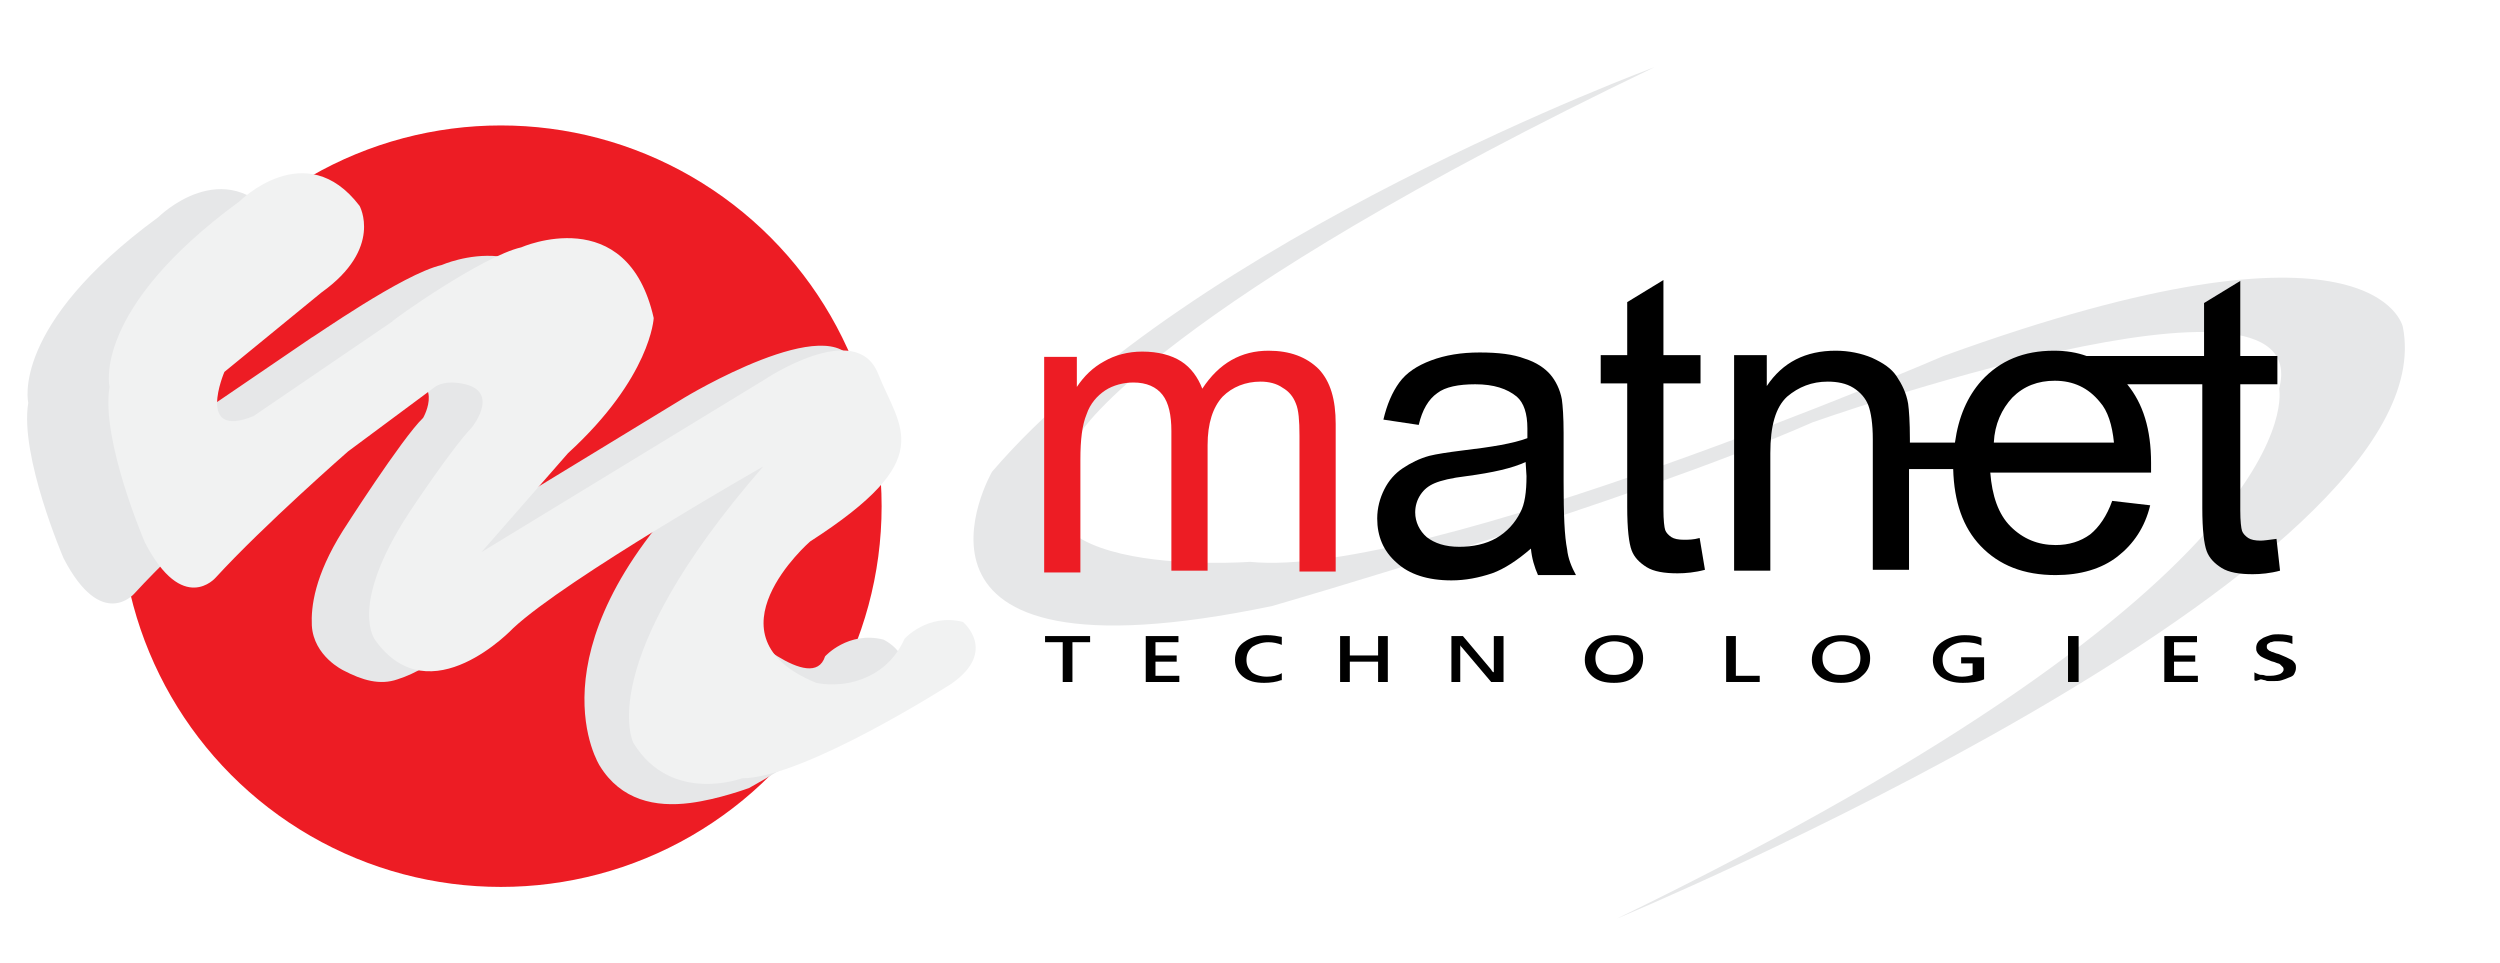
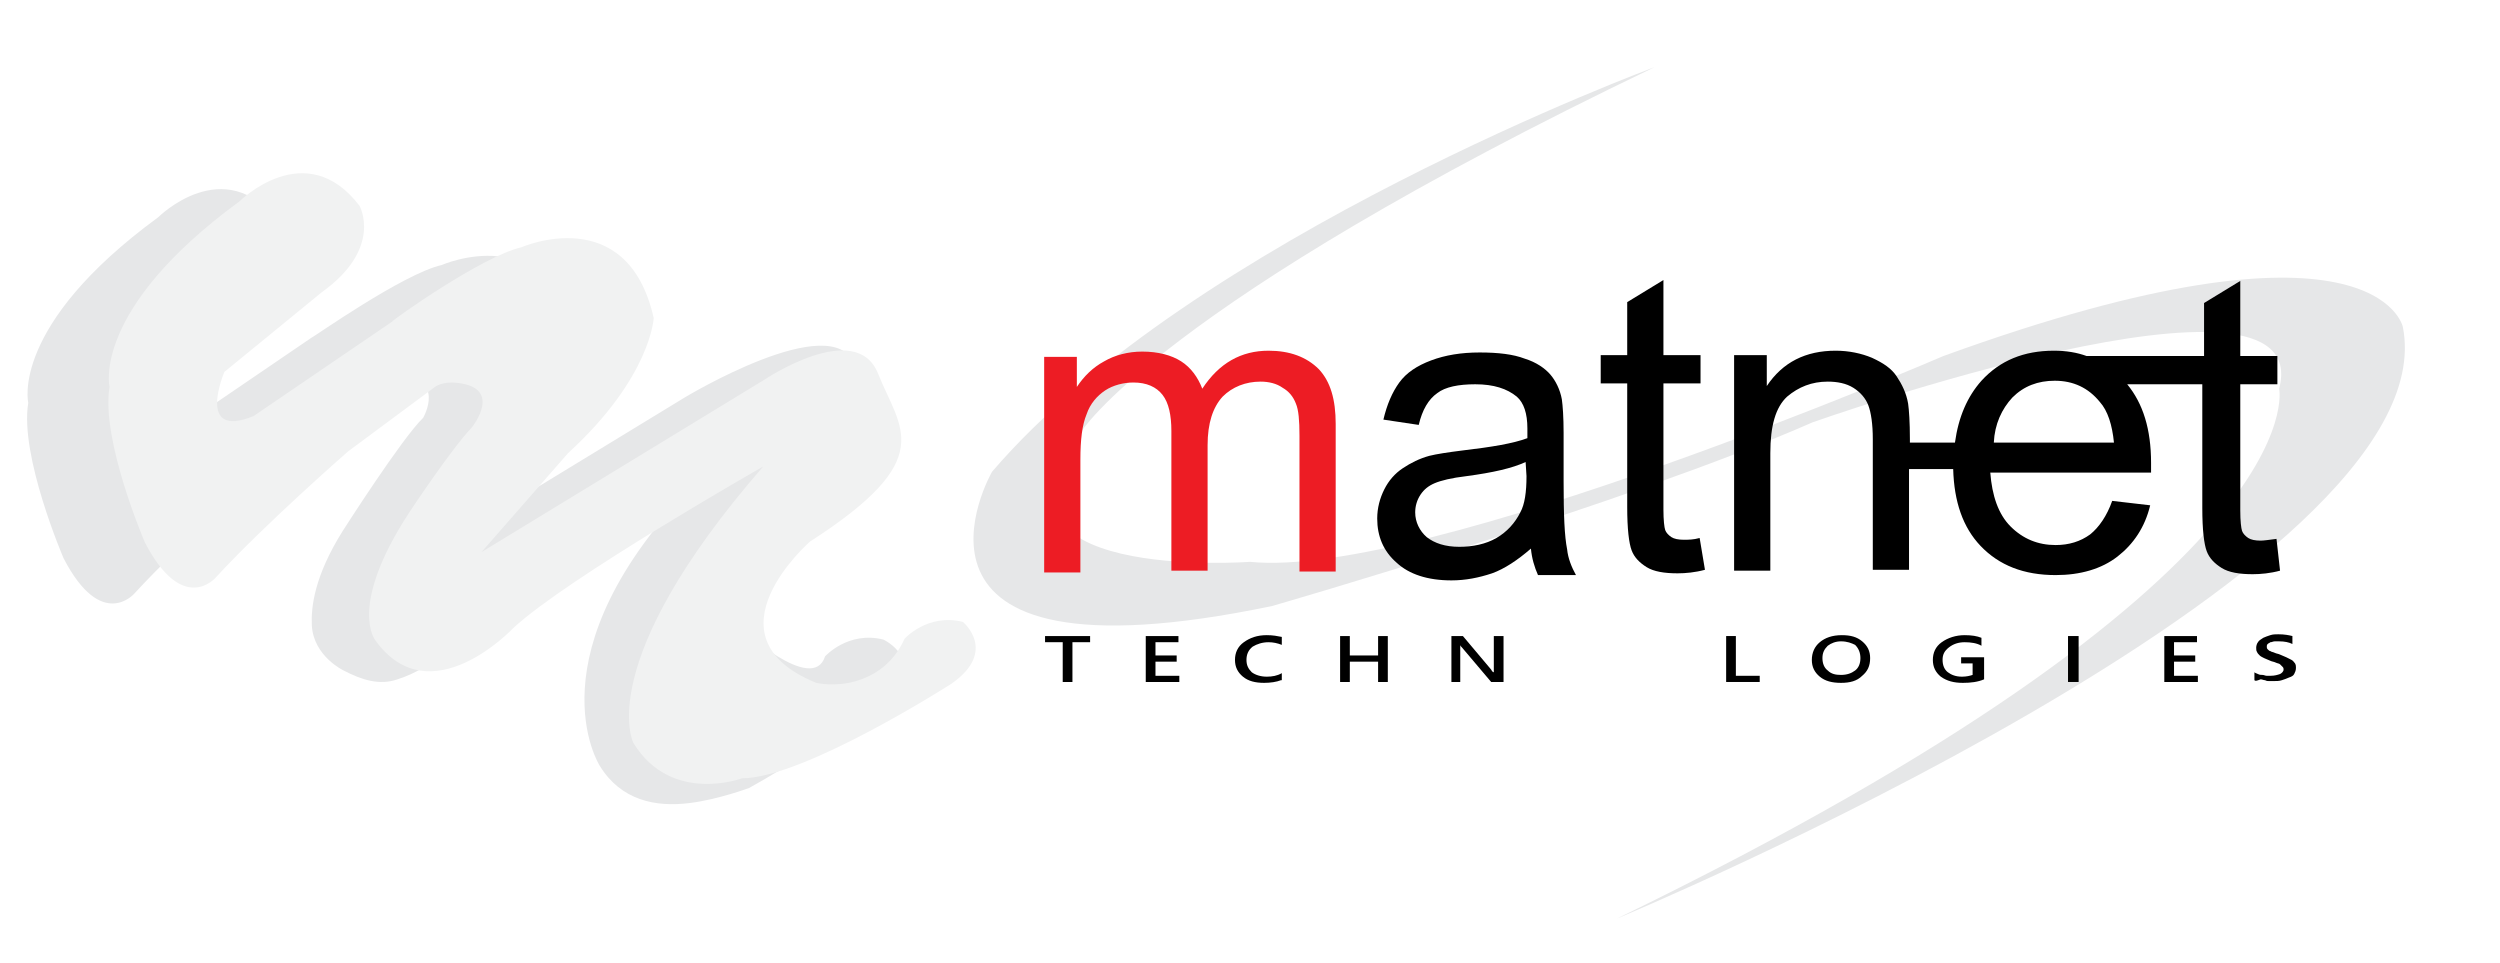
<svg xmlns="http://www.w3.org/2000/svg" version="1.1" id="Layer_1" x="0px" y="0px" viewBox="-164 342 283 109" style="enable-background:new -164 342 283 109;" xml:space="preserve">
  <style type="text/css">
	.st0{fill:#E6E7E8;}
	.st1{fill:#ED1C24;}
	.st2{filter:url(#AI_BevelShadow_1);}
	.st3{fill:#F1F2F2;}
</style>
  <filter height="140%" width="140%" y="-20%" id="AI_BevelShadow_1" x="-20%">
    <feGaussianBlur stdDeviation="7" result="blur" in="SourceAlpha" />
    <feOffset dy="4" dx="4" result="offsetBlur" in="blur" />
    <feSpecularLighting style="lighting-color:white" surfaceScale="5" result="specOut" in="blur" specularExponent="10" specularConstant="1">
      <fePointLight y="-10000" z="-20000" x="-5000" />
    </feSpecularLighting>
    <feComposite in2="SourceAlpha" operator="in" result="specOut" in="specOut" />
    <feComposite k1="0" k2="1" k3="1" k4="0" in2="specOut" operator="arithmetic" result="litPaint" in="SourceGraphic">
		</feComposite>
    <feMerge>
      <feMergeNode in="offsetBlur" />
      <feMergeNode in="litPaint" />
    </feMerge>
  </filter>
  <path class="st0" d="M19,446c0,0,94.5-39.3,89-67c0,0-3-14.5-52,3.3c0,0-58.7,25.3-78.5,23.3c0,0-32.5,2.4-19.2-14.6  c0,0,8.7-14.4,65-41.4c0,0-52.3,19.3-75,45.8c0,0-14.3,24.8,31.7,15.2c0,0,40.3-11.6,61.2-20.8c0,0,57.1-20.2,52.8-3.8  C94,386,98.7,407.3,19,446z" />
-   <circle class="st1" cx="-107.3" cy="399.3" r="43.1" />
  <path class="st0" d="M-114,372c0,0,12-5.3,15,8c0,0-0.3,6.7-9.7,15.3l-9.8,11.2l32-19.5c0,0,16.7-10.1,19.2-3.8  c1.5,3.8,2.9,8.2,0,13.3c-1.3,2.3-5.8,4.3-7.9,7c0,0-9.1,5.8-5.1,9.5c0,0,8.3,7.7,9.7,3.3c0,0,2.6-2.9,6.6-1.9c0,0,5.1,2.4-0.2,6.1  c0,0-4.9,5.1-15,10.7c0,0-3.5,1.3-6.7,1.7c-3.9,0.5-7.8-0.3-10.2-4.2c0,0-8.2-12.7,11-32.2c0,0-20.7,11.8-26.7,17.5  c0,0-2.8,3.5-7.2,4.9c-2,0.7-4,0.1-6.1-1c0,0-3.4-1.6-3.6-5.1c-0.1-2.1,0.3-5.6,3.5-10.7c0,0,6.7-10.5,9.1-12.8c0,0,2.8-4.8-3.3-4.8  c-0.4,0-0.9,0-1.4,0.4l-13,10c0,0-9.5,8.3-15,14.3c0,0-3.7,4.3-8-4c0,0-5-11.6-4-17.6c0,0-2.1-8.7,14.7-21c0,0,7.5-7.5,13.6,0.5  c0,0,0,2.8-6.9,7.8l-8.3,11c0,0-3.3,7.7,3.3,5l15.7-10.7C-128.7,380.3-118.4,373-114,372z" />
  <g class="st2">
    <path class="st3" d="M-109,366c0,0,12-5.3,15,8c0,0-0.3,6.7-9.7,15.3l-9.8,11.2l32-19.5c0,0,10.4-7,12.9-0.7   c2.5,6.3,6.9,9.6-7.7,19c0,0-12.3,10.7,0.7,16c0,0,2.1,0.5,4.5-0.2c2-0.6,4.2-1.9,5.5-4.8c0,0,2.6-2.9,6.6-1.9c0,0,4,3.3-1.3,7   c0,0-16.7,10.7-23.7,10.7c0,0-8,3-12.3-4c0,0-4.7-9,14.7-31.3c0,0-22.3,12.7-28.3,18.3c0,0-9.4,10-15.6,1.4c0,0-3.2-3.8,3.9-14.6   c0,0,4.7-7.1,7-9.5c0,0,3.9-4.8-2.2-5.1c-0.6,0-1.5,0.1-2.1,0.6l-9.7,7.2c0,0-9.5,8.3-15,14.3c0,0-3.7,4.3-8-4c0,0-5-11.6-4-17.6   c0,0-2.1-8.7,14.7-21c0,0,7.5-7.5,13.6,0.5c0,0,2.7,4.8-4.3,9.8l-11,9c0,0-3.3,7.7,3.3,5l15.7-10.7C-123.7,374.3-113.4,367-109,366   z" />
  </g>
  <g>
    <path class="st1" d="M-20.4,381.7c-3.1,0-5.6,1.4-7.5,4.3c-0.5-1.3-1.3-2.4-2.4-3.1s-2.6-1.1-4.4-1.1c-1.6,0-3.1,0.4-4.3,1.1   c-1.3,0.7-2.3,1.7-3.1,2.9v-3.4h-3.7v24.4h4.1V394c0-2.2,0.2-3.9,0.7-5.1c0.4-1.2,1.2-2.1,2.1-2.7s2.1-0.9,3.2-0.9   c1.5,0,2.6,0.5,3.3,1.4c0.7,0.9,1,2.3,1,4.1v15.8h4.1v-14.2c0-2.5,0.6-4.3,1.7-5.5c1.1-1.1,2.6-1.7,4.3-1.7c0.9,0,1.8,0.2,2.5,0.7   c0.7,0.4,1.2,1,1.5,1.8c0.3,0.7,0.4,1.9,0.4,3.6v15.4h4.1v-16.7c0-2.8-0.6-4.8-1.9-6.2C-16.1,382.4-18,381.7-20.4,381.7z" />
    <path d="M13,396.5v-5.5c0-1.8-0.1-3.1-0.2-3.8c-0.2-1.1-0.7-2.1-1.3-2.8c-0.6-0.7-1.6-1.4-2.9-1.8c-1.3-0.5-3-0.7-5.1-0.7   c-2.1,0-3.9,0.3-5.5,0.9c-1.6,0.6-2.8,1.4-3.6,2.5c-0.8,1.1-1.4,2.5-1.8,4.2l4,0.6c0.4-1.7,1.1-2.9,2.1-3.6c0.9-0.7,2.4-1,4.3-1   c2.1,0,3.6,0.5,4.7,1.4c0.8,0.7,1.2,1.9,1.2,3.6c0,0.2,0,0.5,0,1.1c-1.6,0.6-4,1-7.4,1.4c-1.6,0.2-2.9,0.4-3.7,0.6   c-1.1,0.3-2.1,0.8-3,1.4c-0.9,0.6-1.6,1.4-2.1,2.4c-0.5,1-0.8,2.1-0.8,3.3c0,2,0.7,3.7,2.2,5c1.4,1.3,3.5,2,6.2,2   c1.6,0,3.1-0.3,4.6-0.8c1.4-0.5,2.9-1.5,4.4-2.8c0.1,1.1,0.4,2.1,0.8,3h4.3c-0.5-0.9-0.9-1.9-1-2.9C13.1,402.7,13,400.3,13,396.5z    M8.8,395.9c0,1.8-0.2,3.2-0.7,4.1c-0.6,1.2-1.5,2.2-2.7,2.9c-1.2,0.7-2.7,1-4.2,1c-1.6,0-2.8-0.4-3.7-1.1   c-0.8-0.7-1.3-1.7-1.3-2.8c0-0.7,0.2-1.4,0.6-2c0.4-0.6,0.9-1,1.6-1.3c0.7-0.3,1.9-0.6,3.6-0.8c3-0.4,5.2-0.9,6.7-1.6L8.8,395.9   L8.8,395.9z" />
    <path d="M26.6,403.1c-0.6,0-1.1-0.1-1.4-0.3c-0.3-0.2-0.6-0.5-0.7-0.8c-0.1-0.3-0.2-1.1-0.2-2.3v-14.3h4.2v-3.2h-4.2v-8.5l-4.1,2.5   v6h-3v3.2h3v14c0,2.5,0.2,4.1,0.5,4.9c0.3,0.8,0.9,1.4,1.7,1.9c0.8,0.5,2,0.7,3.5,0.7c0.9,0,2-0.1,3.1-0.4l-0.6-3.6   C27.7,403.1,27.1,403.1,26.6,403.1z" />
    <path d="M93.7,403c-0.8,0.1-1.4,0.2-1.8,0.2c-0.6,0-1.1-0.1-1.4-0.3c-0.3-0.2-0.6-0.5-0.7-0.8c-0.1-0.3-0.2-1.1-0.2-2.3v-14.3h4.2   v-3.2h-4.2v-8.5l-4.1,2.5v6h-3v0H72.2c-1.1-0.4-2.3-0.6-3.7-0.6c-3.4,0-6.1,1.1-8.2,3.4c-1.6,1.8-2.6,4.1-3,7h-5.1v-0.4   c0-1.9-0.1-3.3-0.2-4c-0.2-1.2-0.7-2.2-1.3-3.1c-0.6-0.9-1.5-1.5-2.8-2.1c-1.2-0.5-2.6-0.8-4.1-0.8c-3.4,0-6,1.3-7.8,4v-3.5h-3.7   v24.4h4.1v-13.3c0-3.1,0.6-5.2,1.9-6.4c1.3-1.1,2.8-1.7,4.6-1.7c1.1,0,2.1,0.2,2.9,0.7c0.8,0.5,1.4,1.2,1.7,2   c0.3,0.8,0.5,2.1,0.5,3.8v14.8h4.1v-11.4h5c0.1,3.7,1.1,6.6,3.1,8.7c2.1,2.2,4.9,3.3,8.5,3.3c2.8,0,5.2-0.7,7-2.1   c1.8-1.4,3.1-3.3,3.7-5.8l-4.3-0.5c-0.6,1.7-1.5,3-2.5,3.8c-1.1,0.8-2.4,1.2-3.9,1.2c-2,0-3.7-0.7-5.1-2.1   c-1.4-1.4-2.1-3.5-2.3-6.1h18.2c0-0.5,0-0.9,0-1.1c0-3.8-0.9-6.7-2.7-8.9h5.5v0h3v14c0,2.5,0.2,4.1,0.5,4.9   c0.3,0.8,0.9,1.4,1.7,1.9c0.8,0.5,2,0.7,3.5,0.7c0.9,0,2-0.1,3.1-0.4L93.7,403z M61.7,392.1c0.1-2.1,0.9-3.8,2.1-5.1   c1.3-1.3,2.9-1.9,4.8-1.9c2.1,0,3.8,0.8,5.1,2.4c0.9,1,1.4,2.6,1.6,4.6H61.7z" />
  </g>
  <g>
    <path d="M-40.6,414.7h-2v4.5h-1.1v-4.5h-2V414h5.1V414.7z" />
    <path d="M-30.4,419.2h-3.9V414h3.7v0.7h-2.6v1.5h2.4v0.7h-2.4v1.6h2.7V419.2z" />
    <path d="M-19,419c-0.5,0.2-1.2,0.3-1.9,0.3c-1,0-1.8-0.2-2.4-0.7c-0.6-0.5-0.9-1.1-0.9-1.9c0-0.8,0.3-1.5,1-2s1.5-0.8,2.6-0.8   c0.7,0,1.2,0.1,1.7,0.2v0.9c-0.5-0.2-1-0.3-1.5-0.3c-0.7,0-1.3,0.2-1.8,0.5c-0.5,0.4-0.7,0.9-0.7,1.5c0,0.6,0.2,1,0.6,1.4   c0.4,0.3,1,0.5,1.7,0.5c0.6,0,1.2-0.1,1.7-0.4V419z" />
    <path d="M-6.8,419.2H-8v-2.3h-3.2v2.3h-1.1V414h1.1v2.2H-8V414h1.1V419.2z" />
    <path d="M6.1,419.2H4.8l-3.3-3.9c-0.1-0.1-0.2-0.2-0.2-0.3h0c0,0.1,0,0.4,0,0.7v3.5H0.3V414h1.3l3.2,3.8c0.1,0.2,0.2,0.3,0.3,0.3h0   c0-0.1,0-0.4,0-0.7V414h1.1V419.2z" />
-     <path d="M18.7,419.3c-1,0-1.8-0.2-2.4-0.7c-0.6-0.5-0.9-1.1-0.9-1.9c0-0.8,0.3-1.5,0.9-2c0.6-0.5,1.4-0.8,2.5-0.8   c1,0,1.7,0.2,2.3,0.7c0.6,0.5,0.9,1.1,0.9,1.9c0,0.9-0.3,1.5-0.9,2C20.5,419.1,19.7,419.3,18.7,419.3z M18.7,414.6   c-0.6,0-1.1,0.2-1.5,0.5c-0.4,0.4-0.6,0.8-0.6,1.4c0,0.6,0.2,1.1,0.6,1.4c0.4,0.4,0.9,0.5,1.5,0.5c0.7,0,1.2-0.2,1.6-0.5   c0.4-0.3,0.6-0.8,0.6-1.4c0-0.6-0.2-1.1-0.6-1.5C19.9,414.8,19.4,414.6,18.7,414.6z" />
    <path d="M35.2,419.2h-3.8V414h1.1v4.5h2.7V419.2z" />
    <path d="M44.4,419.3c-1,0-1.8-0.2-2.4-0.7c-0.6-0.5-0.9-1.1-0.9-1.9c0-0.8,0.3-1.5,0.9-2c0.6-0.5,1.4-0.8,2.5-0.8   c1,0,1.7,0.2,2.3,0.7c0.6,0.5,0.9,1.1,0.9,1.9c0,0.9-0.3,1.5-0.9,2C46.2,419.1,45.4,419.3,44.4,419.3z M44.4,414.6   c-0.6,0-1.1,0.2-1.5,0.5c-0.4,0.4-0.6,0.8-0.6,1.4c0,0.6,0.2,1.1,0.6,1.4c0.4,0.4,0.9,0.5,1.5,0.5c0.7,0,1.2-0.2,1.6-0.5   c0.4-0.3,0.6-0.8,0.6-1.4c0-0.6-0.2-1.1-0.6-1.5C45.6,414.8,45.1,414.6,44.4,414.6z" />
    <path d="M60.6,418.9c-0.7,0.3-1.5,0.4-2.4,0.4c-1,0-1.8-0.2-2.5-0.7c-0.6-0.5-0.9-1.1-0.9-1.9c0-0.8,0.3-1.5,1-2   c0.7-0.5,1.6-0.8,2.6-0.8c0.8,0,1.4,0.1,1.9,0.3v0.9c-0.5-0.3-1.2-0.4-1.9-0.4c-0.7,0-1.3,0.2-1.8,0.6c-0.5,0.4-0.7,0.8-0.7,1.4   c0,0.6,0.2,1.1,0.6,1.4c0.4,0.3,0.9,0.5,1.6,0.5c0.5,0,0.9-0.1,1.2-0.2v-1.3H58v-0.7h2.6V418.9z" />
    <path d="M71.3,419.2h-1.2V414h1.2V419.2z" />
    <path d="M84.9,419.2h-3.9V414h3.7v0.7h-2.6v1.5h2.4v0.7h-2.4v1.6h2.7V419.2z" />
    <path d="M91.2,419v-0.9c0.1,0.1,0.2,0.1,0.4,0.2s0.3,0.1,0.5,0.1c0.2,0,0.3,0.1,0.5,0.1c0.2,0,0.3,0,0.4,0c0.5,0,0.8-0.1,1.1-0.2   c0.2-0.1,0.4-0.3,0.4-0.5c0-0.1,0-0.2-0.1-0.3c-0.1-0.1-0.2-0.2-0.3-0.3c-0.1-0.1-0.3-0.1-0.5-0.2c-0.2-0.1-0.4-0.1-0.6-0.2   c-0.2-0.1-0.5-0.2-0.7-0.3c-0.2-0.1-0.4-0.2-0.5-0.3c-0.1-0.1-0.3-0.3-0.3-0.4c-0.1-0.1-0.1-0.3-0.1-0.5c0-0.2,0.1-0.5,0.2-0.6   c0.1-0.2,0.3-0.3,0.6-0.5c0.2-0.1,0.5-0.2,0.8-0.3c0.3-0.1,0.6-0.1,0.9-0.1c0.7,0,1.2,0.1,1.6,0.2v0.9c-0.4-0.2-0.9-0.3-1.5-0.3   c-0.2,0-0.3,0-0.5,0c-0.2,0-0.3,0.1-0.5,0.1c-0.1,0.1-0.2,0.1-0.3,0.2c-0.1,0.1-0.1,0.2-0.1,0.3c0,0.1,0,0.2,0.1,0.3   c0.1,0.1,0.2,0.2,0.3,0.2c0.1,0.1,0.3,0.1,0.5,0.2c0.2,0.1,0.4,0.1,0.6,0.2c0.2,0.1,0.5,0.2,0.7,0.3c0.2,0.1,0.4,0.2,0.6,0.3   c0.2,0.1,0.3,0.3,0.4,0.4c0.1,0.2,0.1,0.3,0.1,0.5c0,0.3-0.1,0.5-0.2,0.7c-0.1,0.2-0.3,0.3-0.6,0.4c-0.2,0.1-0.5,0.2-0.8,0.3   c-0.3,0.1-0.6,0.1-1,0.1c-0.1,0-0.3,0-0.4,0c-0.2,0-0.3,0-0.5-0.1c-0.2,0-0.3-0.1-0.5-0.1C91.4,419.1,91.3,419.1,91.2,419z" />
  </g>
</svg>